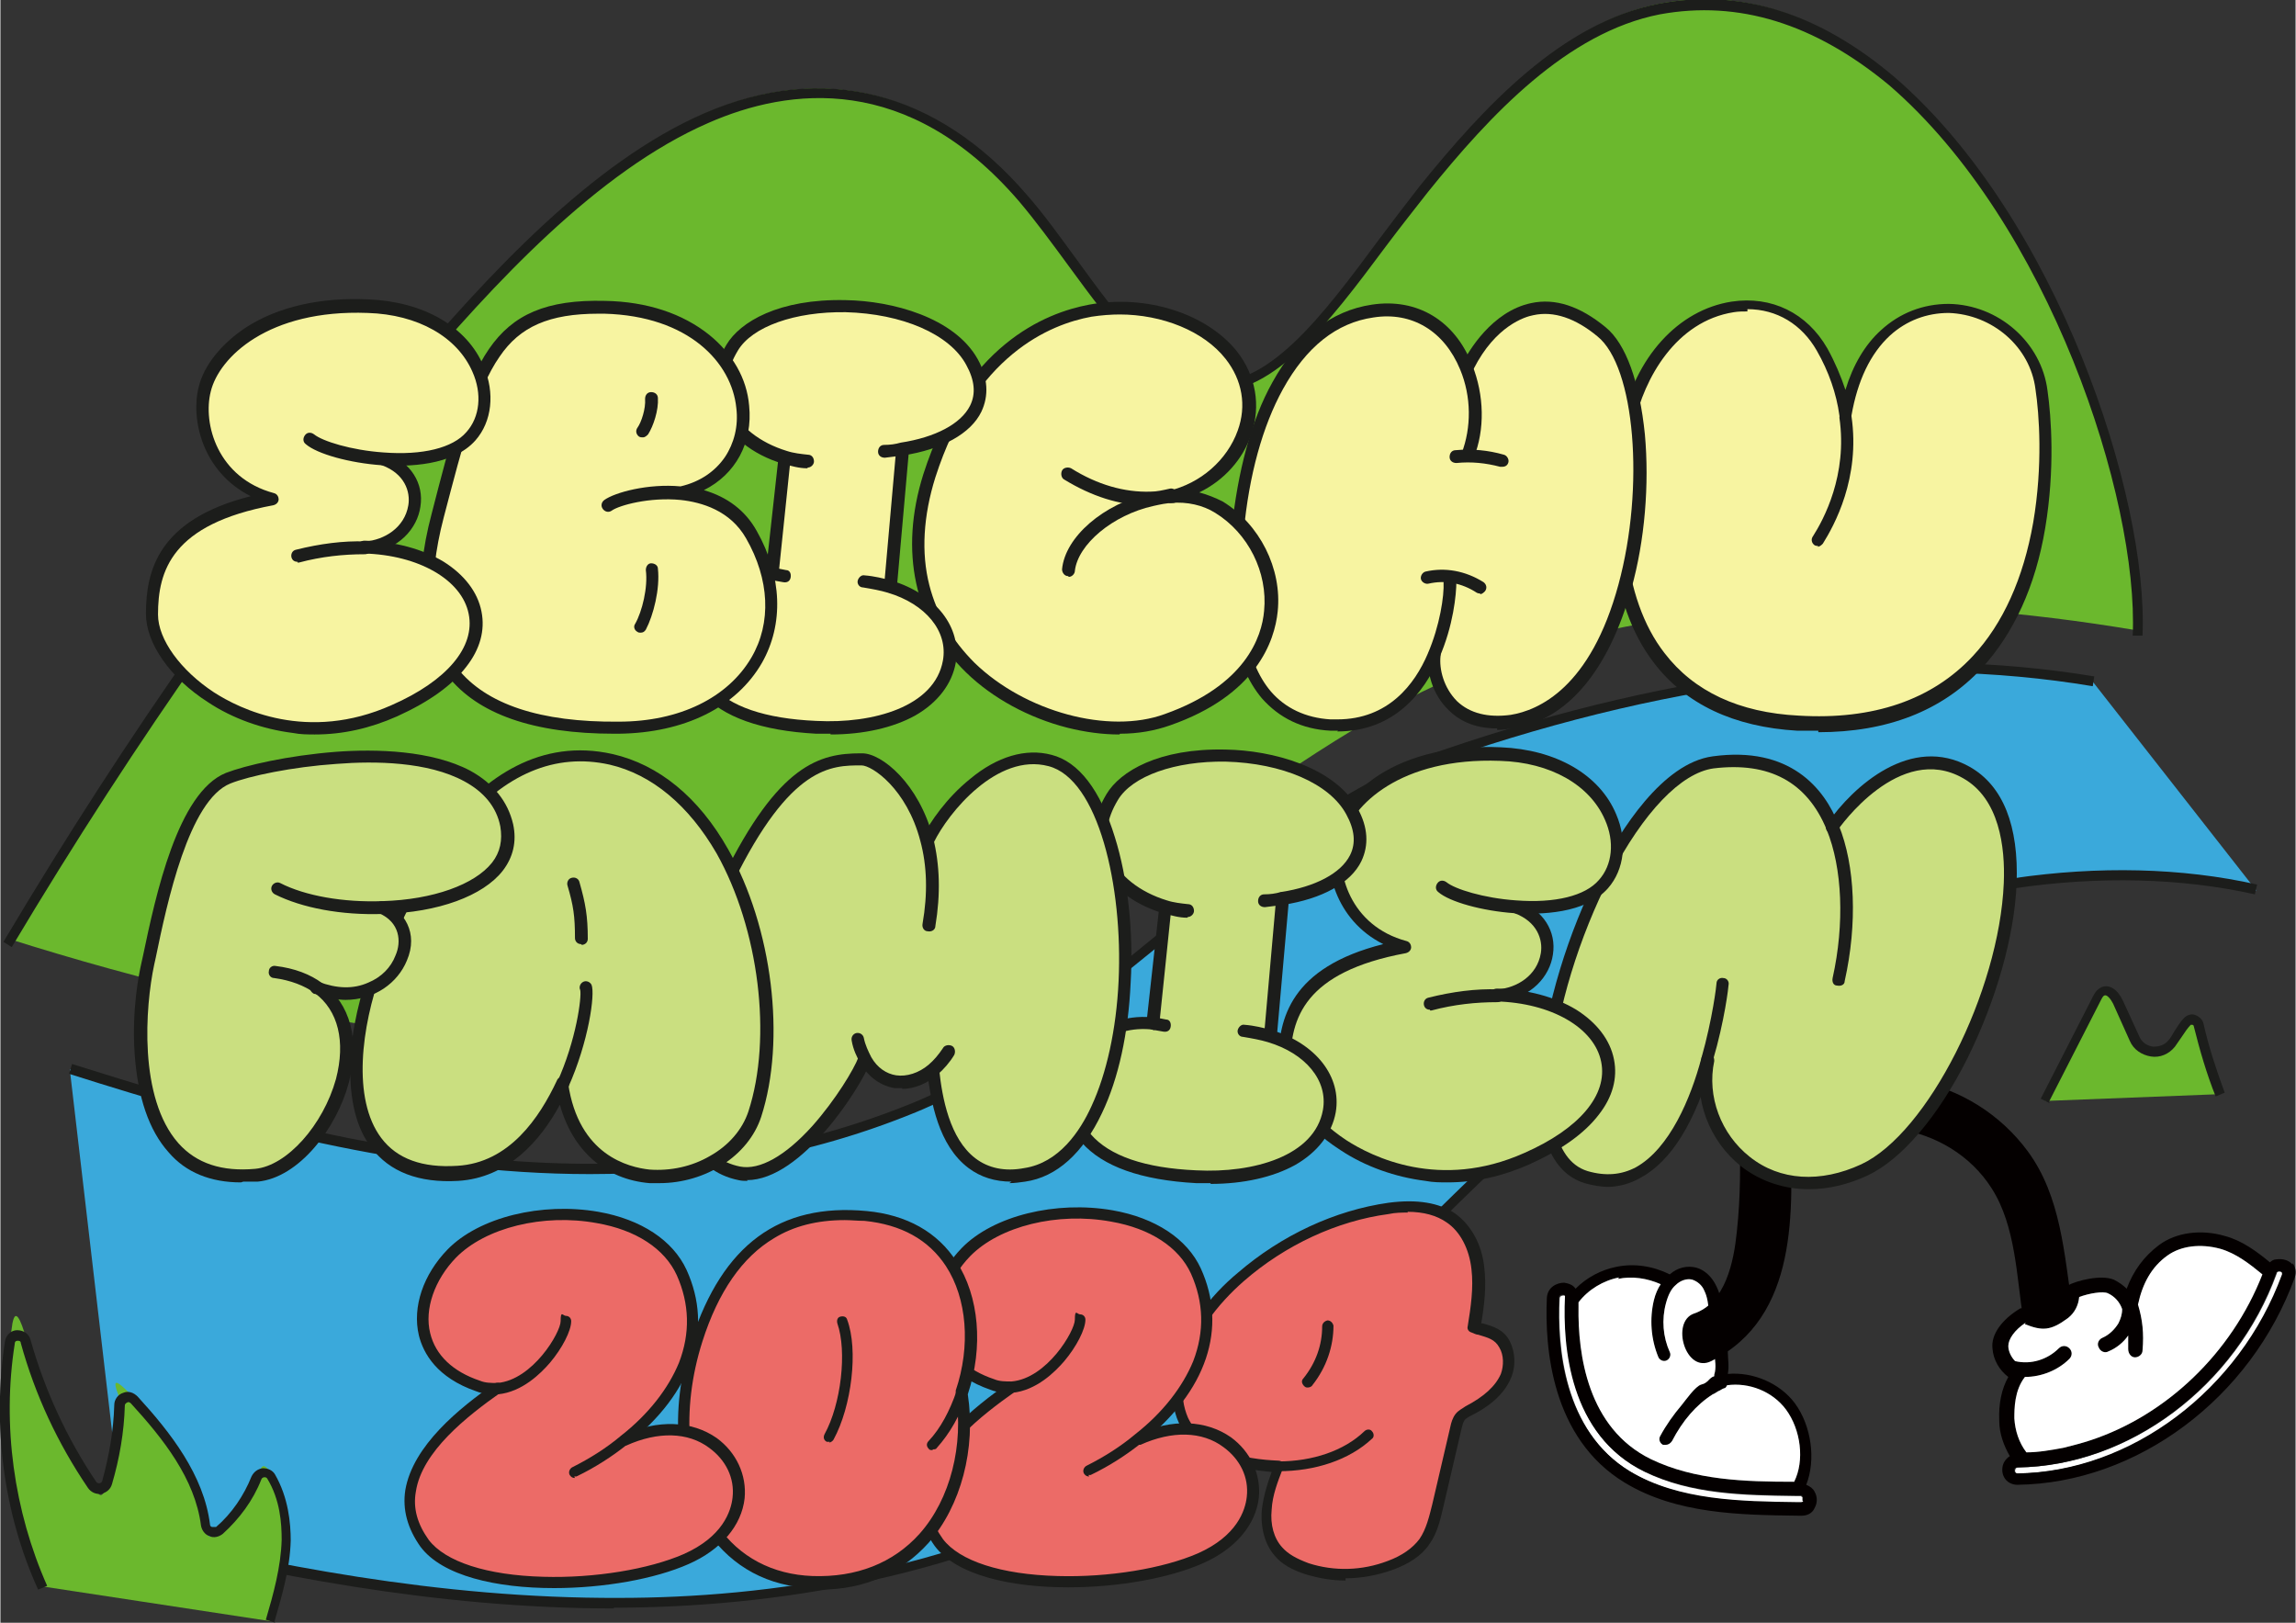
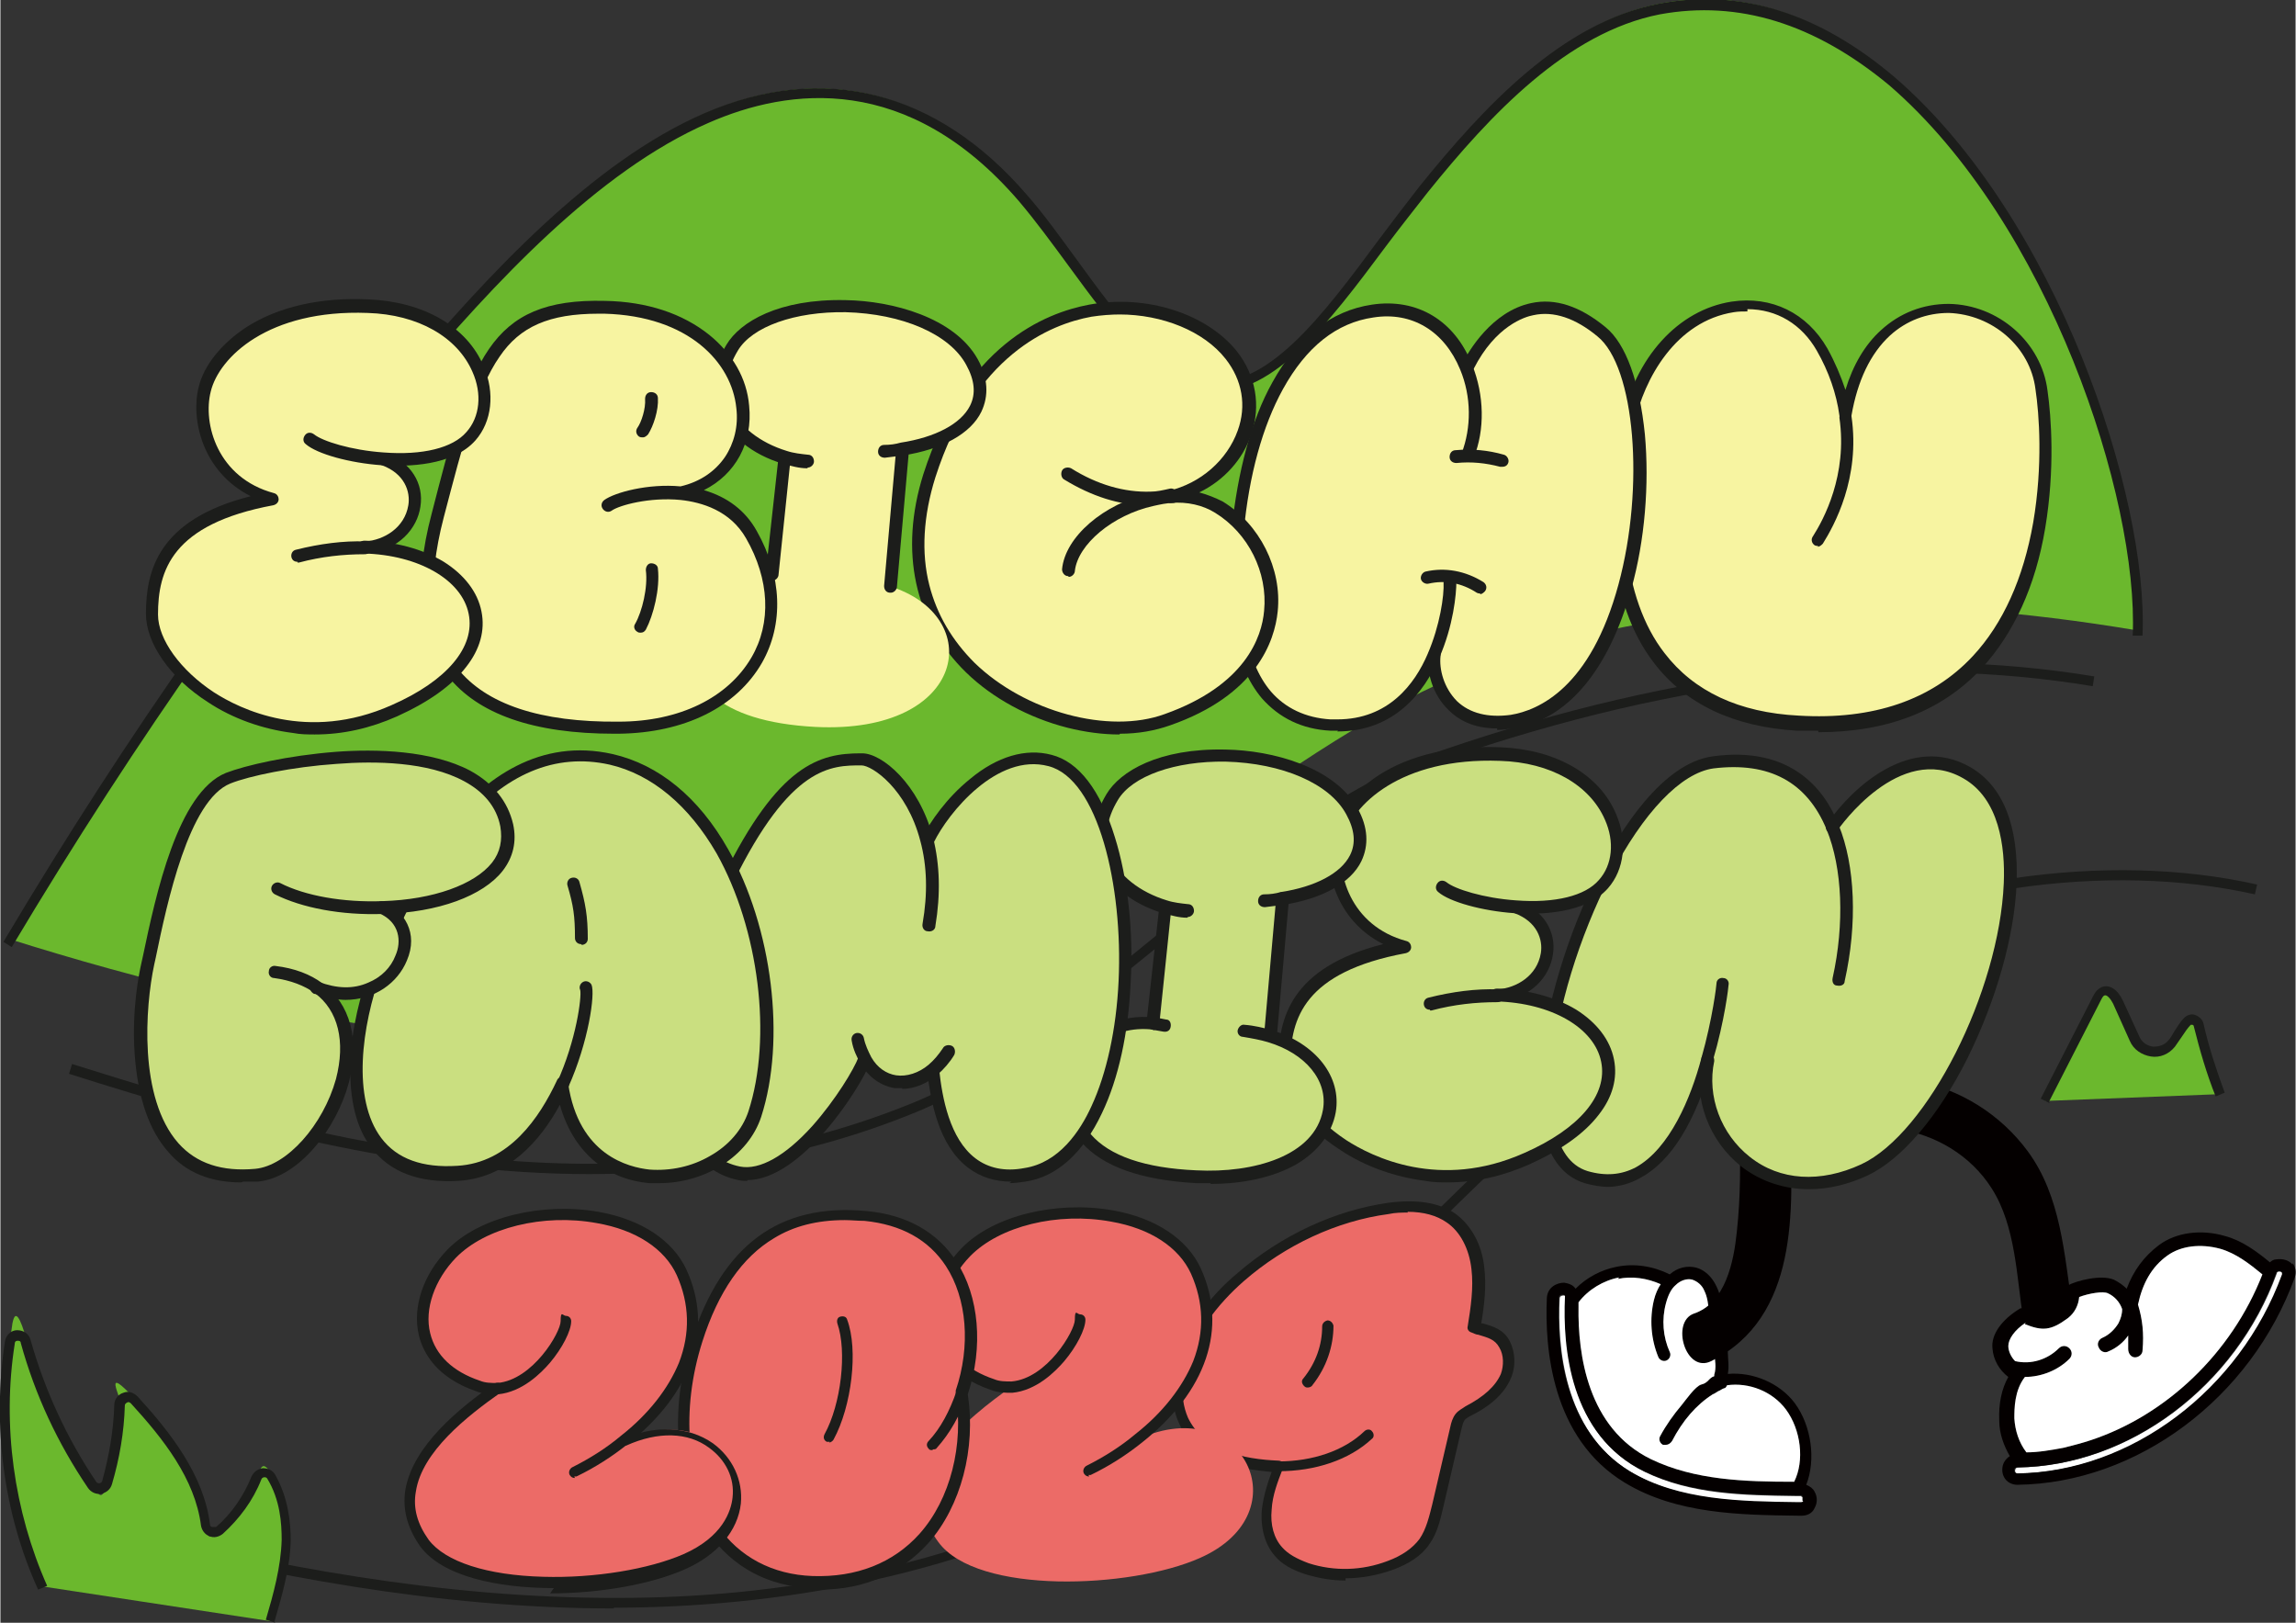
<svg xmlns="http://www.w3.org/2000/svg" id="_レイヤー_1" data-name="レイヤー 1" width="107.4mm" height="75.9mm" version="1.1" viewBox="0 0 304.4 215.2">
  <rect x="0" y="0" width="304.4" height="215.2" fill="#333333" stroke="none" />
  <defs>
    <style>
      .cls-1 {
        fill: #3aa9db;
      }

      .cls-1, .cls-2, .cls-3, .cls-4, .cls-5, .cls-6, .cls-7, .cls-8 {
        stroke-width: 0px;
      }

      .cls-2 {
        fill: #1c1d1b;
      }

      .cls-3 {
        fill: #f7f4a1;
      }

      .cls-4 {
        fill: #040000;
      }

      .cls-5 {
        fill: #cadf80;
      }

      .cls-6 {
        fill: #ec6b67;
      }

      .cls-7 {
        fill: #fff;
      }

      .cls-8 {
        fill: #6bb82d;
      }
    </style>
  </defs>
  <path class="cls-8" d="M1,124.6c16.7-27.9,34.3-52.9,52.5-74.6,12.8-15.2,26-28.9,40.1-35,14.1-6.1,29.1-4.2,42,10.6,7.9,9.2,15.2,23.3,24,24.9,10.6,2,19.9-14.4,29.2-26.1,8-9.9,18.4-21.4,31.2-23.9,37.8-7.4,64.6,55.7,63.4,83.1-29.6-5-59.5-4.8-85.5,4.2-24.8,8.5-50.1,34.2-72.1,43.1-38.7,15.8-90.8,4.3-124.7-6.4" />
  <path class="cls-2" d="M1.5,125.6l-1.1-.7c16.6-27.9,34.3-53,52.6-74.7,11.6-13.7,25.4-28.7,40.4-35.2,15.7-6.8,30.8-3,42.7,10.8,2.3,2.6,4.5,5.7,6.7,8.7,5.3,7.3,10.9,14.9,16.9,16,8.1,1.5,15.7-8.7,23.1-18.7,1.8-2.4,3.7-4.9,5.5-7.2,8.5-10.5,18.8-21.6,31.6-24.1,10.8-2.1,21.3,1.2,31.4,9.8,21.5,18.6,33.6,55.6,32.8,74h-1.3c.8-18.2-11.1-54.7-32.3-73C240.6,3.1,230.5,0,220.1,1.9c-12.3,2.4-22.5,13.3-30.8,23.6-1.8,2.3-3.7,4.7-5.5,7.1-7.6,10.2-15.5,20.8-24.4,19.2-6.5-1.2-12.2-9-17.7-16.5-2.2-3-4.4-6-6.6-8.6-14.7-17.1-30.5-15.1-41.2-10.4-14.7,6.4-28.4,21.2-39.9,34.8C35.8,72.7,18.1,97.8,1.5,125.6Z" />
  <g>
    <g>
      <path class="cls-7" d="M238.8,198.4h-.8c-6.8-.1-13.7-.2-19.9-3.2-9.9-4.8-10.8-16.6-10.5-23.1,0-.1,0-.3-.3-.3,0,0-.5,0-.5.4-.3,6.3.5,17.6,9.4,23,6.5,3.9,14.8,4,22.2,4.1h.5c.2,0,.3,0,.3-.1,0-.1,0-.4,0-.5,0,0-.1-.2-.3-.2Z" />
      <path class="cls-4" d="M240.6,197.8c-.2-.4-.6-.7-1.1-.9,1.3-3.3.7-7.8-1.5-10.8-2-2.7-5.6-4.2-8.9-3.9.2-1,0-2.1,0-2.9l-.7-5.5c-.1-1-.3-2.2-.8-3.2-.6-1.3-1.6-2.2-2.7-2.5-1.2-.3-2.5,0-3.5.9-2.2-1.1-4.7-1.5-7.1-1-2,.4-3.9,1.4-5.4,2.9-.3-.5-.9-.7-1.5-.8-1,0-2.2.6-2.3,2-.3,6.6.6,18.6,10.3,24.5,6.9,4.2,15.4,4.3,23,4.4h.5s0,0,0,0c.7,0,1.4-.3,1.7-1,.4-.7.4-1.5,0-2.2ZM239.1,199.1c0,0-.1.1-.3.1s-.5,0-.5,0c-7.4-.1-15.7-.2-22.2-4.1-8.9-5.4-9.7-16.7-9.4-23,0-.4.4-.4.5-.4.4,0,.3.2.3.3-.3,6.6.6,18.3,10.5,23.1,6.2,3,13.1,3.1,19.9,3.2h.8c.2,0,.3,0,.3.2,0,.2,0,.4,0,.5ZM214.5,169.6c1.9-.4,3.9-.1,5.7.7-.4.6-.7,1.3-.9,2.1-.6,2.5-.4,5.2.6,7.6.2.4.7.6,1.1.4.4-.2.6-.7.4-1.1-.9-2-1.1-4.3-.5-6.5.3-1.1.7-1.9,1.3-2.4.6-.6,1.5-.9,2.2-.7.6.2,1.3.7,1.6,1.5.4.8.5,1.8.6,2.7l.7,5.5c.1.9.3,2,0,2.9,0,0,0,.1,0,.2-.7.2-.8.9-1.7,1.1-.8.2-2.1,2.1-2.6,2.7-1.1,1.3-2.1,2.7-2.9,4.2-.2.4,0,.9.4,1.1.1,0,.3,0,.4,0,.3,0,.6-.2.8-.5,1.4-2.7,3.2-4.8,5.4-6.2.3-.1.5-.3.7-.4.3-.1.5-.3.8-.4.2,0,.3-.2.4-.4,2.9-.4,6,.8,7.8,3.2,2,2.7,2.5,6.8,1.1,9.6-6.5,0-13.2-.2-19-3-8.4-4.1-9.7-13.9-9.6-20.2,0-.2,0-.4,0-.6,1.3-1.7,3.3-2.9,5.4-3.3Z" />
    </g>
    <g>
      <path class="cls-7" d="M302.7,168.8c0,0-.2-.2-.4-.2s0,0-.1,0c-.2,0-.3.2-.3.3-5.4,14.9-19.5,25.5-34.3,25.7-.3,0-.4.3-.4.4,0,.4.3.4.4.4,15.2-.2,29.7-11.1,35.2-26.4,0-.2,0-.2,0-.2Z" />
      <path class="cls-4" d="M304,167.7c-.5-.6-1.3-.8-2.1-.7-.4,0-.7.2-.9.4-1.7-1.4-3.7-2.9-6-3.5-3.1-.9-6.4-.5-8.7,1.2-2,1.5-3.4,3.4-4.3,5.8-.5-.5-1.1-.9-1.7-1.2-1.7-.7-4.9.1-6.2.8-.4.2-.6.7-.5,1.1.1.6-.1,1.2-.6,1.6-1.7,1.3-2,1.2-4.2.3-.3-.1-.6,0-.9,0-2.5,1.5-3.9,3.5-3.7,5.3.1,1.5.9,2.9,2.1,3.8-.9,1.6-1.3,3.6-1.2,5.8,0,1.7.6,3.3,1.4,4.7-.6.4-1,1-1,1.8,0,1.2.9,2,2,2,15.9-.2,31-11.5,36.8-27.5.2-.7.1-1.4-.3-1.9ZM267.5,195.4c0,0-.4,0-.4-.4,0-.2,0-.4.4-.4,14.8-.2,28.9-10.8,34.3-25.7,0-.1.1-.3.3-.3,0,0,0,0,.1,0,.2,0,.3,0,.4.2,0,0,0,0,0,.2-5.6,15.3-20,26.2-35.2,26.4ZM268.5,175.6c2.3.9,3.4.9,5.7-.8.9-.7,1.4-1.7,1.5-2.8,1.3-.5,3.2-.8,3.8-.5.9.4,1.6,1.2,1.9,2.1,0,.7-.2,1.3-.5,1.9-.5.8-1.2,1.5-2.1,1.9-.5.2-.8.8-.5,1.3.2.5.8.8,1.3.5,1-.4,2-1.2,2.6-2.1,0,.6,0,1.2,0,1.8,0,.6.4,1.1.9,1.1,0,0,0,0,0,0,.5,0,1-.4,1-.9.2-2.3,0-4.1-.6-6.1.6-2.8,1.8-5,3.9-6.5,1.8-1.3,4.4-1.6,7-.9,2.1.6,3.9,2,5.6,3.4-4.1,10.5-12.8,18.7-22.8,22-1.2.4-2.4.7-3.6,1-1.6.3-3.3.6-4.9.6-1-1.3-1.5-2.9-1.6-4.5,0-1.3,0-3.7,1.4-5.5,0,0,0,0,0,0,0,0,0,0,0,0,2.2,0,4.4-.9,5.9-2.4.4-.4.4-1,0-1.4-.4-.4-1-.4-1.4,0-1.5,1.5-3.7,2.2-5.8,1.7,0,0,0,0,0,0-.5-.5-.9-1.3-.9-2,0-.9.8-2.1,2.3-3.1Z" />
      <path class="cls-7" d="M268.5,175.6c2.3.9,3.4.9,5.7-.8.9-.7,1.4-1.7,1.5-2.8,1.3-.5,3.2-.8,3.8-.5.9.4,1.6,1.2,1.9,2.1,0,.7-.2,1.3-.5,1.9-.5.8-1.2,1.5-2.1,1.9-.5.2-.8.8-.5,1.3.2.5.8.8,1.3.5,1-.4,2-1.2,2.6-2.1,0,.6,0,1.2,0,1.8,0,.6.4,1.1.9,1.1,0,0,0,0,0,0,.5,0,1-.4,1-.9.2-2.3,0-4.1-.6-6.1.6-2.8,1.8-5,3.9-6.5,1.8-1.3,4.4-1.6,7-.9,2.1.6,3.9,2,5.6,3.4-4.1,10.5-12.8,18.7-22.8,22-1.2.4-2.4.7-3.6,1-1.6.3-3.3.6-4.9.6-1-1.3-1.5-2.9-1.6-4.5,0-1.3,0-3.7,1.4-5.5,0,0,0,0,0,0,0,0,0,0,0,0,2.2,0,4.4-.9,5.9-2.4.4-.4.4-1,0-1.4-.4-.4-1-.4-1.4,0-1.5,1.5-3.7,2.2-5.8,1.7,0,0,0,0,0,0-.5-.5-.9-1.3-.9-2,0-.9.8-2.1,2.3-3.1Z" />
    </g>
    <path class="cls-4" d="M268.9,152.7c-3.6-4.9-9-8.3-15-9.4-.5,2.2-1.4,4.3-2.3,6.4,0,0,0,0,0,0,5.1.8,9.7,3.5,12.5,7.9,3.2,5,3.3,11.8,4.2,17.5.6,0,1.2,0,1.8.4,1.3.6,3.9-.7,4.7-2.1-1.1-7.1-1.5-14.7-5.9-20.7Z" />
    <path class="cls-7" d="M214.5,169.6c1.9-.4,3.9-.1,5.7.7-.4.6-.7,1.3-.9,2.1-.6,2.5-.4,5.2.6,7.6.2.4.7.6,1.1.4.4-.2.6-.7.4-1.1-.9-2-1.1-4.3-.5-6.5.3-1.1.7-1.9,1.3-2.4.6-.6,1.5-.9,2.2-.7.6.2,1.3.7,1.6,1.5.4.8.5,1.8.6,2.7l.7,5.5c.1.9.3,2,0,2.9,0,0,0,.1,0,.2-.7.2-.8.9-1.7,1.1-.8.2-2.1,2.1-2.6,2.7-1.1,1.3-2.1,2.7-2.9,4.2-.2.4,0,.9.4,1.1.1,0,.3,0,.4,0,.3,0,.6-.2.8-.5,1.4-2.7,3.2-4.8,5.4-6.2.3-.1.5-.3.7-.4.3-.1.5-.3.8-.4.2,0,.3-.2.4-.4,2.9-.4,6,.8,7.8,3.2,2,2.7,2.5,6.8,1.1,9.6-6.5,0-13.2-.2-19-3-8.4-4.1-9.7-13.9-9.6-20.2,0-.2,0-.4,0-.6,1.3-1.7,3.3-2.9,5.4-3.3Z" />
    <path class="cls-4" d="M230.6,149.5c.2,4.6.2,9.2-.3,13.8-.4,4-1.5,9.5-5.7,10.9-3.1,1.1-1.1,8,2.3,6.3,11.6-5.8,10.9-20.1,10.4-31.1h-6.8Z" />
  </g>
-   <path class="cls-1" d="M16.5,203.5c20.6,5,42.6,9.2,65.6,9.1,24.2,0,49.8-5.3,70.9-18.4,14.3-8.9,25.8-21,37.9-32.9s25.9-24.8,43.7-33.7c18.4-9.3,42.5-14.4,64.6-9.5l-21.7-27.7c-29.6-5-60.1.7-86.2,9.7-24.8,8.5-48.2,37.9-70.2,46.8-38.7,15.8-78,5.6-111.9-5.1l7.2,61.7Z" />
  <path class="cls-2" d="M78.2,155.7c-24.2,0-47.7-6.5-69.1-13.3l.4-1.3c33.8,10.7,73.1,20.8,111.4,5.2,10.2-4.1,20.6-12.6,31.6-21.6,12.5-10.2,25.4-20.7,38.7-25.2,31.5-10.8,60.6-14.1,86.5-9.8l-.2,1.3c-25.7-4.3-54.6-1.1-85.9,9.7-13.1,4.5-25.9,14.9-38.3,25-11.1,9-21.6,17.6-31.9,21.8-14.4,5.9-28.9,8.2-43.3,8.2Z" />
  <path class="cls-2" d="M81.4,213.3c-23.9,0-46.3-4.6-65.1-9.2l.3-1.3c18.9,4.6,41.5,9.2,65.5,9.1,18.9,0,46.5-3.3,70.5-18.3,12.8-8,23.2-18.3,34.1-29.2,1.2-1.2,2.5-2.4,3.7-3.7,12.3-12.1,25.8-24.8,43.8-33.9,20.7-10.4,45.1-14,65.1-9.5l-.3,1.3c-19.7-4.4-43.7-.9-64.2,9.4-17.9,9-31.3,21.6-43.5,33.6-1.2,1.2-2.5,2.4-3.7,3.7-11,11-21.4,21.3-34.4,29.4-24.3,15.1-52.2,18.4-71.2,18.5-.2,0-.5,0-.7,0Z" />
  <path class="cls-3" d="M244.7,55.3c3.5-20.6,24.4-16.4,26.1-3.6,2,15-.5,46.1-32.3,44.3-24-1.4-25.9-23.4-22.5-39.8,3.4-16.5,19.7-20.3,25.7-9.7,1.8,3.1,2.7,6.1,3.1,8.9Z" />
  <path class="cls-2" d="M241.1,96.9c-.9,0-1.8,0-2.8,0-8.4-.5-14.8-3.5-19-9-3-3.9-4.8-9-5.4-15.2-.5-5.1,0-10.8,1.1-16.6,1.8-8.7,7.5-15,14.6-16.1,5.3-.8,10,1.5,12.7,6.2,1,1.8,1.8,3.7,2.4,5.5,1-3.3,2.6-6,4.7-7.9,2.5-2.3,5.6-3.5,9-3.5,6.6.1,12.3,5.1,13.1,11.5.5,3.5,1,10.4-.3,18.2-1.3,7.8-4.2,14-8.4,18.6-5.3,5.7-12.6,8.5-21.7,8.5ZM231.7,41.3c-.6,0-1.2,0-1.8.1-7.7,1.2-11.9,8.8-13.2,14.8-1.2,5.7-1.5,11.2-1.1,16.1.6,5.8,2.3,10.7,5.1,14.3,3.9,5.1,9.9,7.9,17.8,8.3,9.9.6,17.7-2.1,23.1-7.9,4-4.3,6.7-10.3,8-17.7,1.3-7.6.8-14.4.3-17.7-.7-5.6-5.7-9.9-11.5-10.1-2.9,0-5.6,1-7.8,3-2.6,2.4-4.3,6-5.1,10.6,0,.4-.4.7-.8.7h0c-.4,0-.8-.3-.8-.7-.4-2.9-1.4-5.8-3-8.6-2-3.5-5.3-5.5-9.2-5.5Z" />
  <path class="cls-2" d="M241.1,72.4c-.2,0-.3,0-.5-.1-.4-.3-.5-.8-.2-1.2,1.4-2.2,4.6-8.1,3.5-15.7,0-.5.3-.9.7-.9.5,0,.9.3.9.7,1.2,8.2-2.3,14.5-3.8,16.9-.2.2-.4.4-.7.4Z" />
  <path class="cls-5" d="M226.5,140.5c-2.4,8.4-7.2,18.3-16.2,15.6-14.1-4.3,2.2-53.1,16.9-55,8.7-1.1,13.5,2.8,15.8,8.6,2.2-3.1,9.8-11.8,17.8-7.3,14.1,8,0,46.4-13.6,52.7-12.9,6-22.7-4.6-20.7-14.6Z" />
  <path class="cls-2" d="M213.3,157.4c-1,0-2.1-.2-3.2-.5-4.5-1.4-6.6-6.8-5.9-15.4.7-7.9,3.7-17.9,7.9-26,2.7-5.3,8.3-14.3,15-15.2,10.2-1.4,14.8,4.2,16.7,9.1,2.2,5.4,2.5,13.1.8,20.7,0,.5-.5.7-1,.6-.5,0-.7-.5-.6-1,1.6-7.2,1.3-14.6-.8-19.7-2.6-6.3-7.6-9-15-8.1-4.3.6-9.3,5.8-13.7,14.3-4.1,8-7.1,17.7-7.7,25.4-.4,4.5-.2,12.2,4.7,13.7,2.4.7,4.5.5,6.4-.5,4.5-2.5,7.3-9.2,8.7-14.5,1.5-5.3,2-9.7,2-9.9,0-.5.5-.8.9-.7.5,0,.8.5.7.9,0,.2-.5,4.7-2.1,10.1-2.3,8.1-5.5,13.3-9.6,15.5-1.4.8-2.9,1.2-4.5,1.2Z" />
  <path class="cls-2" d="M239.8,157.7c-3.2,0-6.3-1-8.9-3-4.3-3.4-6.4-9-5.3-14.3,0-.5.5-.7,1-.7.5,0,.7.5.7,1-1,4.7.9,9.7,4.7,12.7,4,3.2,9.4,3.5,14.8,1,8.8-4.1,18.3-22.9,18.9-37.3.2-4.8-.6-11.2-5.4-13.9-8.4-4.8-16.4,6.5-16.7,7,0,0,0,0-.1.1-.2.2-.4.2-.6.2-.5,0-.8-.4-.8-.8s0-.4.2-.5c3.4-4.9,11.1-11.9,18.9-7.5,4.4,2.5,6.5,7.8,6.2,15.5-.3,7-2.7,15.4-6.5,23.1-3.9,7.8-8.8,13.5-13.3,15.6-2.6,1.2-5.2,1.8-7.7,1.8Z" />
  <path class="cls-3" d="M194.4,48.6h.4c2.4-4.8,8.7-12.1,17.7-4.7,8.9,7.3,6.7,48.8-11.9,51.7-8.2,1.3-10.6-5.4-10.2-8.6h-.1c-2.2,4.9-6.3,9.5-13.8,9.1-13.6-.8-13.1-17.5-12.3-25.8,1.4-14.1,6.8-27.5,17.9-29.1,6.3-.9,10.5,2.7,12.4,7.4Z" />
  <path class="cls-2" d="M177.4,96.9c-.3,0-.7,0-1,0-3.8-.2-6.8-1.7-9.1-4.3-3.7-4.4-5.1-11.9-4-22.4.8-7.7,2.6-14.5,5.4-19.5,3.3-6,7.8-9.5,13.2-10.3,6-.9,11,2.1,13.3,8,1.6,4,1.7,8.6.2,12.3-.2.4-.7.6-1.1.5-.4-.2-.6-.7-.5-1.1,1.3-3.4,1.3-7.5-.2-11.1-2.1-5.1-6.4-7.7-11.5-6.9-4.9.7-8.9,3.9-12,9.5-2.7,4.9-4.5,11.4-5.2,18.9-1,10,.2,17.2,3.6,21.2,1.9,2.2,4.6,3.5,7.9,3.7.3,0,.6,0,.9,0,6.8,0,10.3-4.7,12-8.7,1.6-3.7,2.2-7.7,2.1-9.5,0-.5.4-.8.8-.9.5,0,.8.4.9.8,0,1.7-.4,5.9-2.3,10.2-2,4.5-5.9,9.7-13.5,9.7Z" />
  <path class="cls-2" d="M198.5,96.6c-3.2,0-5.2-1.2-6.4-2.4-2.2-2.1-3-5.2-2.7-7.4,0-.5.5-.8.9-.7.5,0,.8.5.7.9-.2,1.7.4,4.2,2.2,6,1.7,1.6,4.1,2.2,7.1,1.8,3.7-.6,10.6-3.6,14.3-17.3,3.5-12.9,2.2-28.9-2.8-32.9-2.9-2.4-5.8-3.4-8.5-2.8-1.1.2-5,1.4-7.9,7.1-.2.4-.7.6-1.1.4-.4-.2-.6-.7-.4-1.1.8-1.6,3.9-6.9,9.1-8,3.2-.7,6.5.4,9.9,3.2,2.7,2.2,4.5,7.3,5.2,14.2.6,6.6,0,14.1-1.8,20.5-3,10.8-8.5,17.4-15.7,18.5-.8.1-1.5.2-2.1.2Z" />
  <path class="cls-2" d="M196.3,78.7c-.2,0-.3,0-.5-.1-2-1.3-4.2-1.7-6.4-1.2-.4.1-.9-.2-1-.6-.1-.4.2-.9.6-1,2.6-.6,5.3-.1,7.7,1.4.4.3.5.8.2,1.2-.2.2-.4.4-.7.4Z" />
  <path class="cls-2" d="M199.1,61.9c0,0-.1,0-.2,0-1.9-.5-3.8-.7-5.8-.5-.5,0-.9-.3-.9-.8,0-.5.3-.9.8-.9,2.2-.2,4.3,0,6.4.6.4.1.7.6.6,1-.1.4-.4.6-.8.6Z" />
  <path class="cls-5" d="M201,120.3c6.5,2.5,4.9,11-2.4,11.7,15.4.4,22,13.8,4,21.7-16.7,7.4-32.2-4.8-32.2-12.8,0-5.1,1-12.6,16-15.4-8.1-2.2-10.1-10-9-14.5,1.1-4.5,7.5-11.6,21.7-11,14.1.6,18.2,12,13.6,17.3-2.3,2.7-7.2,3.3-11.7,3Z" />
  <path class="cls-2" d="M189.6,133.9c-.4,0-.7-.2-.8-.6-.1-.4.1-.9.6-1,3.2-.8,6.3-1.2,9.2-1.1.5,0,.8.4.8.9,0,.5-.4.8-.9.8-2.8,0-5.7.3-8.7,1.1,0,0-.1,0-.2,0Z" />
  <path class="cls-2" d="M192,156.8c-1,0-2,0-3-.2-4-.5-8-1.9-11.3-4.1-5-3.2-8.2-7.8-8.2-11.7,0-5.7,1.6-12.5,13.9-15.6-6.4-3.2-8-10.2-6.9-14.5.7-2.9,3.1-5.8,6.3-7.9,4.2-2.7,9.8-4,16.2-3.7,7.3.3,13.1,3.6,15.3,8.9,1.5,3.5,1.1,7.3-1.1,9.8-3,3.4-9,3.5-12.4,3.3-4.3-.3-8.6-1.5-10.1-2.8-.4-.3-.4-.8-.1-1.2.3-.4.8-.4,1.2-.1,1.1.9,4.9,2.1,9.2,2.4,5.2.4,9.2-.6,11-2.7,1.8-2,2.1-5.1.8-8-2-4.6-7.2-7.6-13.9-7.8-13.2-.5-19.7,5.9-20.8,10.4-1.1,4.3.9,11.5,8.4,13.5.4.1.6.5.6.8,0,.4-.3.7-.7.8-13.5,2.5-15.3,8.7-15.3,14.5,0,3.3,3,7.4,7.4,10.3,3.4,2.2,12.4,6.7,23.6,1.7,7.3-3.2,11.1-7.7,10.2-12.1-.9-4.5-6.6-7.8-13.9-8-.5,0-.8-.4-.8-.9,0-.5.4-.8.9-.8,4,.1,7.7,1.1,10.5,2.8,2.7,1.7,4.5,4,5,6.6.5,2.5-.2,5-2,7.3-1.9,2.5-5,4.7-9.2,6.6-3.6,1.6-7.2,2.4-10.9,2.4Z" />
  <path class="cls-2" d="M198.6,132.8c-.5,0-.8-.4-.8-.8s.3-.8.8-.8c2.5-.2,5.2-1.8,5.7-4.8.3-1.8-.5-4.2-3.5-5.3h0s0,0,0,0c-.3-.1-.5-.4-.5-.8s.4-.8.8-.8.2,0,.3,0c3.2,1.2,5,4,4.5,7.1-.4,2.8-2.8,5.8-7.2,6.2,0,0,0,0,0,0Z" />
  <path class="cls-5" d="M152.8,135.7l1.6-15.4c-6.4-1.8-11.2-7.6-7-14.5,4.9-8,26.8-7.3,31.8,1.8,3.3,6.1-1.5,10.4-9.3,11.6h0s-1.6,18.1-1.6,18.1h0c13,3.9,10.5,19.7-9.7,18.7-13.2-.7-17.2-6.1-16.7-12,.4-3.7,3.9-8.9,10.7-8.3Z" />
  <path class="cls-2" d="M157.4,121.7s0,0,0,0c-1.1,0-2.1-.3-3.2-.6-4.1-1.2-7.3-3.8-8.6-7-1.1-2.8-.7-5.8,1.1-8.8,1.8-3,6.9-6.1,15.8-5.9,6.2.1,14.4,2.3,17.5,7.8,1.4,2.5,1.5,4.9.5,7-1.4,2.9-5.2,5-10.4,5.8-.8.1-1.6.2-2.4.3-.5,0-.9-.3-.9-.8,0-.5.3-.9.8-.9.8,0,1.5-.1,2.2-.3,4.6-.7,8-2.5,9.2-4.9.8-1.6.6-3.4-.5-5.4-2.2-4.1-8.5-6.8-16-7-6.7-.1-12.4,1.9-14.3,5.1-1.5,2.5-1.9,5-1,7.3,1.1,2.7,3.9,4.9,7.5,6,.9.3,1.9.4,2.8.5.5,0,.8.4.8.9,0,.4-.4.8-.8.8Z" />
  <path class="cls-2" d="M160.5,156.9c-.6,0-1.2,0-1.9,0-7.3-.4-12.4-2.2-15.2-5.4-1.8-2-2.5-4.6-2.3-7.5.4-4.1,4.3-9.7,11.6-9.1.6,0,1.3.2,1.9.3.5,0,.7.5.6,1s-.5.7-1,.6c-.6-.1-1.2-.2-1.7-.3-6.2-.5-9.5,4.1-9.8,7.6-.2,2.5.4,4.6,1.9,6.3,2.5,2.9,7.2,4.5,14,4.8,7.6.4,15.7-1.9,16.8-8,.7-3.9-2.3-7.5-7.3-9-1-.3-2.1-.5-3.3-.7-.5,0-.8-.5-.7-.9s.5-.8.9-.7c1.3.1,2.5.4,3.6.7,5.9,1.8,9.3,6.2,8.5,10.9-.5,2.8-2.4,5.3-5.4,7-2.9,1.6-6.8,2.5-11.2,2.5Z" />
  <path class="cls-2" d="M152.8,136.5c-.5,0-.8-.4-.8-.8s0,0,0-.1l1.7-15.4c0-.5.5-.8.9-.7.5,0,.8.5.7.9h0c0,0-1.6,15.4-1.6,15.4,0,.4-.4.8-.8.8Z" />
  <path class="cls-2" d="M168.4,138.1s0,0,0,0c-.5,0-.8-.4-.8-.9l1.6-18.1c0-.5.4-.8.9-.8.5,0,.8.4.8.9l-1.6,18.1c0,.4-.4.8-.8.8Z" />
  <path class="cls-5" d="M123.7,141.8c-3.1,2.6-6.9,2.1-8.9-1.2h0c-1.3,3.6-9.8,16.4-16.7,15.1-11.5-2.2-9.2-23.4-1.5-38.9,7.6-15.6,13.1-16,17.8-16,2.1,0,6.8,3.6,8.6,10.6h.3c1.9-4,8.8-12.5,16.1-10.6,13.4,3.5,14.3,52.1-3.3,54.9-10.2,1.6-11.8-9.5-12.3-13.9h0Z" />
  <path class="cls-2" d="M99.1,156.6c-.4,0-.8,0-1.2-.1-3-.6-5.3-2.4-6.8-5.3-1.9-3.8-2.3-9.3-1.3-16,.9-6.2,3.1-12.8,6-18.8,7.4-15.1,12.9-16.5,18.3-16.5s.1,0,.2,0c2.6,0,7.5,4,9.4,11.2.9,3.6,1,7.5.3,11.7,0,.5-.5.8-1,.7-.5,0-.8-.5-.7-1,.7-4,.6-7.7-.3-11-1.8-6.9-6.4-10-7.8-10-4,0-9.4,0-17,15.5-6.1,12.5-8.1,26.5-4.7,33.3,1.2,2.4,3.1,3.9,5.6,4.4,2.6.5,6-1.4,9.6-5.4,3.1-3.5,5.5-7.5,6.1-9.1.2-.4.6-.7,1.1-.5.4.2.7.6.5,1.1-1.3,3.4-9.1,15.7-16.4,15.7Z" />
  <path class="cls-2" d="M134.1,156.7c-2.2,0-4.1-.6-5.7-1.8-4-3-5-8.8-5.5-12.9,0-.5.3-.9.7-.9.5,0,.9.3.9.7.4,3.8,1.4,9.2,4.8,11.8,1.7,1.3,3.9,1.8,6.5,1.3,4.6-.7,7.4-4.9,8.9-8.2,2-4.3,3.3-10.2,3.6-16.6.6-12.6-2.7-26.8-9.3-28.5-6.8-1.8-13.3,6.2-15.2,10.1-.2.4-.7.6-1.1.4-.4-.2-.6-.7-.4-1.1,1-2,3.2-5.2,6.3-7.7,3.6-3,7.4-4.1,10.8-3.2,3.6.9,6.5,4.7,8.4,10.9,1.7,5.4,2.5,12.5,2.1,19.3-.3,6.7-1.6,12.7-3.8,17.3-2.5,5.3-6,8.5-10.2,9.1-.7.1-1.4.2-2.1.2Z" />
  <path class="cls-2" d="M119.6,144.3c-.3,0-.7,0-1,0-1.8-.3-3.4-1.4-4.5-3.2-.5-.9-1-1.9-1.2-3.1-.1-.5.2-.9.6-1,.5-.1.9.2,1,.6.2,1,.6,1.8,1,2.6.8,1.4,2,2.2,3.3,2.4,1.4.2,3-.3,4.3-1.4.7-.6,1.3-1.3,1.9-2.2.2-.4.8-.5,1.2-.3.4.2.5.8.3,1.2-.6,1-1.4,1.9-2.2,2.6-1.4,1.2-3.1,1.9-4.7,1.9Z" />
  <path class="cls-5" d="M74.5,143.9c-2.6,5.8-7,11.4-13.9,11.8-15.5.9-15.1-14.9-10.9-26.9,3.7-10.4,14-31.9,31.3-28.1,17.3,3.9,24.1,31.7,19.1,47-3.4,10.4-23.1,12.9-25.6-3.9Z" />
  <path class="cls-2" d="M74.5,144.7c-.4,0-.7-.3-.8-.7,0,0,0,0,0,0,0-.5.2-.9.7-1,.5,0,.9.2,1,.7,0,0,0,0,0,0,0,.5-.2.9-.7,1,0,0-.1,0-.2,0Z" />
  <path class="cls-2" d="M87.4,156.9c-.4,0-.9,0-1.3,0-5.9-.5-10.2-4.3-11.9-10.4-2.6,4.8-6.9,9.7-13.5,10.1-5.2.3-9.1-1.2-11.5-4.4-2-2.6-2.9-6.3-2.8-11,.1-4.9,1.5-9.6,2.5-12.6,2.7-7.8,13.2-32.9,32.3-28.6,6.1,1.4,11.4,5.7,15.3,12.6,5.9,10.4,7.7,25.3,4.4,35.5-1.7,5.2-7.4,8.8-13.5,8.8ZM74.5,143s0,0,.1,0c.4,0,.7.3.7.7,1.4,9.5,8,11.1,10.8,11.4,2.8.2,5.6-.4,8-1.8,2.5-1.4,4.3-3.5,5.1-5.9,3.2-9.8,1.4-24.2-4.2-34.2-3.7-6.4-8.6-10.5-14.2-11.8-7.2-1.6-13.9,1.2-19.9,8.4-5.5,6.5-8.8,14.8-10.4,19.1-2.6,7.2-3.9,16.8,0,22,2.1,2.8,5.5,4,10.1,3.7,6.9-.4,10.9-6.4,13.2-11.3.1-.3.4-.5.8-.5Z" />
  <path class="cls-2" d="M74.5,144.7c-.1,0-.2,0-.3,0-.4-.2-.6-.7-.4-1.1,2.6-5.7,3.3-11.4,3.1-12.3-.2-.4,0-.9.4-1.1.4-.2.9,0,1.1.4.5,1.2-.4,7.6-3.1,13.6-.1.3-.4.5-.8.5ZM76.9,131.2s0,0,0,0c0,0,0,0,0,0Z" />
  <path class="cls-2" d="M77,125.2h0c-.5,0-.8-.4-.8-.8,0-2.9-.2-4.3-1-7-.1-.4.1-.9.6-1,.4-.1.9.1,1,.6.8,2.8,1.1,4.5,1.1,7.5,0,.5-.4.8-.8.8Z" />
  <path class="cls-5" d="M50.7,120.4c7,3.2,1.1,14.4-8.7,10.6,8.9,6.4.3,24-8.2,24.8-17.5,1.7-15.9-20.6-14.3-28,1.6-7.5,4.5-22.1,10.6-24.6,6.5-2.6,34.1-7,36.9,6.3,1.5,7-7.2,10.6-16.4,10.9Z" />
  <path class="cls-2" d="M31.9,156.8c-4,0-7.3-1.3-9.6-4-2.6-2.9-4.1-7.3-4.5-13.1-.4-5.8.6-10.7.9-12l.2-.9c1.7-8.1,4.6-21.7,11-24.3,2.6-1,8.2-2.3,14.6-2.8,5.3-.4,12.7-.2,17.8,2.5,3.1,1.7,5,4.1,5.7,7.1.5,2.3,0,4.4-1.4,6.2-2.6,3.3-8.5,5.5-15.8,5.7-5.6.2-10.8-.8-14.4-2.6-.4-.2-.6-.7-.4-1.1.2-.4.7-.6,1.1-.4,3.3,1.7,8.4,2.6,13.6,2.4,6.7-.2,12.2-2.2,14.5-5.1,1.1-1.4,1.4-3,1.1-4.8-.5-2.6-2.2-4.6-4.8-6-4.8-2.6-11.8-2.7-16.9-2.3-5.9.4-11.6,1.6-14.1,2.6-5.5,2.2-8.4,15.8-9.9,23.1l-.2.9c-1.2,5.6-2.1,17.7,3.2,23.7,2.4,2.7,5.8,3.8,10.2,3.4,4.2-.4,9-5.8,10.7-11.9,1.3-5,.3-9.1-2.8-11.4-1.4-1-3.2-1.7-5.4-2-.5,0-.8-.5-.7-.9,0-.5.5-.8.9-.7,2.5.3,4.6,1.1,6.2,2.3,3.7,2.7,5,7.5,3.5,13.2-1.6,6-6.6,12.6-12.1,13.1-.7,0-1.3,0-1.9,0Z" />
  <path class="cls-2" d="M45.9,132.6c-1.3,0-2.7-.3-4.2-.8,0,0,0,0-.1,0h0c-.4-.2-.7-.7-.5-1.1.2-.4.6-.7,1.1-.5h0s0,0,0,0c2.4.9,4.6,1,6.6.1,1.7-.7,3-2,3.6-3.6.8-1.8.6-4.4-2.2-5.6-.4-.2-.6-.7-.4-1.1.2-.4.7-.6,1.1-.4,2.6,1.2,4.6,4.1,3,7.8-1.2,2.9-4.2,5.2-8.2,5.2Z" />
  <path class="cls-3" d="M152.6,66.2c.9,0,1.8-.2,2.7-.4,2.3-.1,4.5.3,6.4,1.5,9,5.5,11.7,21.7-6.9,28.3-13.3,4.7-39.6-7.2-31.5-32.5,8.8-27.5,32.8-25.2,40.1-16,5.6,7,.8,16.7-8,18.7-.9,0-1.8.2-2.7.4Z" />
  <path class="cls-2" d="M151.9,67c-3.5,0-7.2-1.2-10.8-3.4-.4-.2-.5-.8-.3-1.2.2-.4.8-.5,1.2-.3,3.5,2.2,7.1,3.2,10.5,3.1.9,0,1.7-.2,2.6-.4.4-.1.9.2,1,.6.1.5-.2.9-.6,1-.9.2-1.9.3-2.9.4-.2,0-.5,0-.7,0Z" />
  <path class="cls-2" d="M148.4,97.4c-2.2,0-4.5-.3-6.9-.9-5.1-1.3-9.9-3.9-13.4-7.3-6.9-6.7-8.9-16.1-5.7-26.3,5.5-17.1,16.1-21.4,22-22.5,7.6-1.4,15.6,1.2,19.6,6.2,2.5,3.2,3.2,7.2,1.9,11-1.1,3.3-3.6,6.1-6.9,7.7,1.1.3,2.1.7,3.1,1.2,4.9,3,7.9,8.9,7.3,14.6-.4,3.9-2.8,11.1-14.3,15.1-2,.7-4.2,1.1-6.6,1.1ZM148.6,41.7c-1.3,0-2.6.1-3.9.3-5.5,1-15.5,5.1-20.7,21.3-1.6,5.1-1.9,10-.8,14.3,1,3.9,3,7.3,6,10.3,6.7,6.5,17.8,9.5,25.2,6.8,10.7-3.8,12.9-10.2,13.2-13.7.5-5.1-2.1-10.3-6.5-13-1.6-1-3.7-1.5-5.9-1.3-.4,0-.8-.3-.9-.7,0-.4.2-.8.6-.9,4.3-1,7.8-4.1,9.2-8,1.2-3.3.6-6.7-1.6-9.5-2.9-3.7-8.4-5.9-14.1-5.9Z" />
  <path class="cls-2" d="M141.6,76.4s0,0,0,0c-.5,0-.8-.5-.8-.9.4-4.3,5.5-8.7,11.7-10.1,1-.2,1.9-.3,2.9-.4.5,0,.9.3.9.8,0,.5-.3.9-.8.9-.8,0-1.7.2-2.6.4-5.4,1.2-10,5.1-10.4,8.6,0,.4-.4.8-.8.8Z" />
  <path class="cls-3" d="M102.3,76.1l1.6-15.4c-6.4-1.8-11.2-7.6-7-14.5,4.9-8,26.8-7.3,31.8,1.8,3.3,6.1-1.5,10.4-9.3,11.6h0s-1.6,18.1-1.6,18.1h0c13,3.9,10.5,19.7-9.7,18.7-13.2-.7-17.2-6.1-16.7-12,.4-3.7,3.9-8.9,10.7-8.3Z" />
  <path class="cls-2" d="M107,62.1s0,0,0,0c-1.1,0-2.1-.3-3.2-.6-4.1-1.2-7.3-3.8-8.6-7-1.1-2.8-.7-5.8,1.1-8.8,1.8-3,6.9-6.1,15.8-5.9,6.2.1,14.4,2.3,17.5,7.8,1.4,2.5,1.5,4.9.5,7-1.4,2.9-5.2,5-10.4,5.8-.8.1-1.6.2-2.4.3-.5,0-.9-.3-.9-.8,0-.5.3-.9.8-.9.8,0,1.5-.1,2.2-.3,4.6-.7,8-2.5,9.2-4.9.8-1.6.6-3.4-.5-5.4-2.2-4.1-8.5-6.8-16-7-6.7-.1-12.4,1.9-14.3,5.1-1.5,2.5-1.9,5-1,7.3,1.1,2.7,3.9,4.9,7.5,6,.9.3,1.9.4,2.8.5.5,0,.8.4.8.9,0,.4-.4.8-.8.8Z" />
-   <path class="cls-2" d="M110.1,97.3c-.6,0-1.2,0-1.9,0-7.3-.4-12.4-2.2-15.2-5.4-1.8-2-2.5-4.6-2.3-7.5.4-4.1,4.3-9.7,11.6-9.1.6,0,1.3.2,1.9.3.5,0,.7.5.6,1s-.5.7-1,.6c-.6-.1-1.2-.2-1.7-.3-6.2-.5-9.5,4.1-9.8,7.6-.2,2.5.4,4.6,1.9,6.3,2.5,2.9,7.2,4.5,14,4.8,7.6.4,15.7-1.9,16.8-8,.7-3.9-2.3-7.5-7.3-9-1-.3-2.1-.5-3.3-.7-.5,0-.8-.5-.7-.9s.5-.8.9-.7c1.3.1,2.5.4,3.6.7,5.9,1.8,9.3,6.2,8.5,10.9-.5,2.8-2.4,5.3-5.4,7-2.9,1.6-6.8,2.5-11.2,2.5Z" />
  <path class="cls-2" d="M102.3,76.9c-.5,0-.8-.4-.8-.8s0,0,0-.1l1.7-15.4c0-.5.5-.8.9-.7.5,0,.8.5.7.9h0c0,0-1.6,15.4-1.6,15.4,0,.4-.4.8-.8.8Z" />
  <path class="cls-2" d="M118,78.6s0,0,0,0c-.5,0-.8-.4-.8-.9l1.6-18.1c0-.5.4-.8.9-.8.5,0,.8.4.8.9l-1.6,18.1c0,.4-.4.8-.8.8Z" />
  <path class="cls-3" d="M90.3,65.3c3.6.4,7.2,1.8,9.3,5.5,7.2,12.7-.9,25.5-17.6,25.6-16.7.1-29.8-5.9-24-28.1,5.3-20.4,7.3-27.9,22.2-27.6,21,.5,23.5,21.4,10.1,24.6h0Z" />
  <path class="cls-2" d="M81.4,97.3c-10.7,0-18.1-2.6-22.1-7.7-3.8-4.9-4.6-12.1-2.1-21.5,5.2-20.2,7.4-28.6,23-28.2,5.6.1,10.3,1.7,13.8,4.5,3.1,2.5,5,5.8,5.3,9.4.5,4.9-1.8,9.1-6,11.2,3.1.9,5.5,2.7,7,5.4,3.4,6,3.6,12.4.7,17.5-3.4,5.9-10.3,9.3-19,9.4-.2,0-.4,0-.6,0ZM79.3,41.6c-6.5,0-10.4,1.7-13.1,5.7-3,4.3-4.8,11.4-7.4,21.3-2.3,8.8-1.7,15.5,1.8,20,3.8,4.8,11,7.2,21.4,7.1,8.1,0,14.5-3.2,17.6-8.5,2.7-4.6,2.4-10.4-.7-15.8-2.1-3.7-5.9-4.8-8.7-5.1-4.1-.4-8.1.7-9.1,1.4-.4.3-.9.2-1.2-.2-.3-.4-.2-.9.2-1.2,1.4-1,5.8-2.2,10.1-1.8,2.6-.6,4.6-2,5.9-3.9,1.2-1.8,1.8-4.1,1.5-6.5-.6-6-6.3-12.2-17.5-12.5-.3,0-.6,0-.9,0Z" />
  <path class="cls-2" d="M85.2,58c-.2,0-.3,0-.5-.1-.4-.3-.5-.8-.2-1.2.5-.7,1.1-2.5,1-3.8,0-.5.3-.9.8-.9.5,0,.9.3.9.8.1,1.6-.6,3.7-1.3,4.8-.2.2-.4.4-.7.4Z" />
  <path class="cls-2" d="M84.9,83.9c-.1,0-.3,0-.4-.1-.4-.2-.6-.7-.3-1.1.9-1.6,1.7-4.8,1.4-7.1,0-.5.3-.9.7-.9.5,0,.9.3.9.7.3,2.7-.6,6.2-1.6,8.1-.2.3-.4.4-.7.4Z" />
  <path class="cls-3" d="M50.8,60.9c6.5,2.5,4.9,11-2.4,11.7,15.4.4,22,13.8,4,21.7-16.7,7.4-32.2-4.8-32.2-12.8,0-5.1,1-12.6,16-15.4-8.1-2.2-10.1-10-9-14.5,1.1-4.5,7.5-11.6,21.7-11,14.1.6,18.2,12,13.6,17.3-2.3,2.7-7.2,3.3-11.7,3Z" />
  <path class="cls-2" d="M39.4,74.5c-.4,0-.7-.2-.8-.6-.1-.4.1-.9.6-1,3.2-.8,6.3-1.2,9.2-1.1.5,0,.8.4.8.9,0,.5-.4.8-.9.8-2.8,0-5.7.3-8.7,1.1,0,0-.1,0-.2,0Z" />
  <path class="cls-2" d="M41.8,97.4c-1,0-2,0-3-.2-4-.5-8-1.9-11.3-4.1-5-3.2-8.2-7.8-8.2-11.7,0-5.7,1.6-12.5,13.9-15.6-6.4-3.2-8-10.2-6.9-14.5.7-2.9,3.1-5.8,6.3-7.9,4.2-2.7,9.8-4,16.2-3.7,7.3.3,13.1,3.6,15.3,8.9,1.5,3.5,1.1,7.3-1.1,9.8-3,3.4-9,3.5-12.4,3.3-4.3-.3-8.6-1.5-10.1-2.8-.4-.3-.4-.8-.1-1.2.3-.4.8-.4,1.2-.1,1.1.9,4.9,2.1,9.2,2.4,5.2.4,9.2-.6,11-2.7,1.8-2,2.1-5.1.8-8-2-4.6-7.2-7.6-13.9-7.8-13.2-.5-19.7,5.9-20.8,10.4-1.1,4.3.9,11.5,8.4,13.5.4.1.6.5.6.8,0,.4-.3.7-.7.8-13.5,2.5-15.3,8.7-15.3,14.5,0,3.3,3,7.4,7.4,10.3,3.4,2.2,12.4,6.7,23.6,1.7,7.3-3.2,11.1-7.7,10.2-12.1-.9-4.5-6.6-7.8-13.9-8-.5,0-.8-.4-.8-.9,0-.5.4-.8.9-.8,4,.1,7.7,1.1,10.5,2.8,2.7,1.7,4.5,4,5,6.6.5,2.5-.2,5-2,7.3-1.9,2.5-5,4.7-9.2,6.6-3.6,1.6-7.2,2.4-10.9,2.4Z" />
  <path class="cls-2" d="M48.4,73.4c-.5,0-.8-.4-.8-.8s.3-.8.8-.8c2.5-.2,5.2-1.8,5.7-4.8.3-1.8-.5-4.2-3.5-5.3h0s0,0,0,0c-.3-.1-.5-.4-.5-.8s.4-.8.8-.8.2,0,.3,0c3.2,1.2,5,4,4.5,7.1-.4,2.8-2.8,5.8-7.2,6.2,0,0,0,0,0,0Z" />
  <g>
    <path class="cls-6" d="M199.5,178.4s0,0,0,0c-.9-1.6-2.5-1.7-4.1-2.3.4-2.6.8-5.2.5-7.8s-1.5-5.2-3.6-6.7c-2.4-1.6-5.5-1.7-8.3-1.3-7.2,1-14.1,4.3-19.6,9.1-4,3.5-7.5,8.1-8.2,13.5-.2,1.9-.1,3.8.7,5.5,1,2.2,3.1,3.9,5.4,4.8s4.8,1.2,7.2,1.3c-.7,1.9-1.4,3.7-1.6,5.7s.2,4.1,1.5,5.6c1,1.1,2.4,1.8,3.9,2.3,3.6,1.1,7.5,1,11-.3,1.7-.7,3.4-1.6,4.5-3.2,1-1.4,1.4-3.2,1.8-4.9.8-3.4,1.6-6.9,2.4-10.3.1-.5.2-1,.6-1.4.3-.4.7-.6,1.2-.8,2.1-1.1,4.1-2.5,5-4.7.5-1.3.5-2.9-.2-4.1Z" />
    <path class="cls-2" d="M173.4,184c-.2,0-.3,0-.5-.2-.3-.3-.4-.7-.1-1,1.7-2.1,2.5-4.5,2.5-6.9,0-.4.3-.7.7-.8.4,0,.7.3.8.7,0,2.7-.9,5.5-2.8,7.9-.1.2-.4.3-.6.3Z" />
    <path class="cls-2" d="M178.4,209.6c-1.8,0-3.5-.3-5.2-.8-1.9-.6-3.3-1.4-4.2-2.5-1.3-1.5-1.9-3.7-1.7-6.1.2-1.7.7-3.4,1.3-5-2.1-.2-4.4-.5-6.5-1.3-2.7-1.1-4.8-2.9-5.8-5.2-.8-1.7-1-3.7-.7-6,.8-6.1,5-11,8.5-13.9,5.8-5,12.9-8.3,20-9.3,3.8-.5,6.7,0,8.8,1.4,2.1,1.5,3.6,4.1,3.9,7.2.3,2.5,0,5-.4,7.4,0,0,.2,0,.2,0,1.4.4,2.8.8,3.6,2.4,0,0,0,0,0,0,.7,1.4.8,3.2.2,4.7-.8,2-2.5,3.7-5.3,5.1-.4.2-.7.4-.9.6-.2.3-.3.7-.4,1.1l-2.4,10.3c-.4,1.7-.8,3.6-1.9,5.1-1,1.5-2.7,2.6-4.9,3.4-2,.7-4.1,1.1-6.2,1.1ZM186.7,160.8c-.8,0-1.7,0-2.6.2-6.8.9-13.7,4.1-19.2,8.9-3.2,2.8-7.2,7.4-8,13-.3,2,0,3.7.6,5.1.9,1.9,2.6,3.5,5,4.4,2.2.9,4.7,1.2,7,1.3.2,0,.5.1.6.3.1.2.2.4,0,.7-.7,1.8-1.4,3.6-1.5,5.5-.2,2,.3,3.8,1.4,5,.8.9,1.9,1.5,3.5,2.1,3.4,1.1,7.1,1,10.5-.3,1.9-.7,3.3-1.7,4.2-2.9.9-1.3,1.3-3,1.7-4.6l2.4-10.3c.1-.5.3-1.2.7-1.7.4-.5.9-.7,1.3-1,2.5-1.3,4-2.7,4.7-4.3.4-1.1.4-2.5-.2-3.5l.7-.3-.7.3c-.6-1.1-1.5-1.3-2.8-1.7-.3,0-.6-.2-.9-.3-.4-.1-.6-.5-.5-.8.4-2.5.8-5.1.5-7.6-.3-2.7-1.5-5-3.3-6.2-1.3-.9-3-1.4-5.2-1.4Z" />
    <path class="cls-2" d="M169.5,195.2h0c-.4,0-.7-.3-.7-.7,0-.4.3-.7.7-.7,0,0,0,0,0,0,4.5,0,8.7-1.4,11.4-4,.3-.3.8-.3,1,0,.3.3.3.8,0,1-3,2.8-7.5,4.3-12.4,4.3Z" />
    <path class="cls-6" d="M151,190.8c13.7-6.2,21.7,9.8,8.1,15.8-9.2,4.1-29.6,4.9-34.7-2.1-6.4-8.6,4.2-16.7,9.7-20.6h0c-.8,0-1.7,0-2.6-.3-9.7-3.3-8.6-12.4-3.5-17.6,7.3-7.3,26-7.2,30.5,2.5,3.9,8.6-.5,16.6-7.6,22.2Z" />
    <path class="cls-2" d="M144.4,195.8c-.3,0-.5-.1-.7-.4-.2-.4,0-.8.3-1,2.4-1.2,4.6-2.6,6.5-4.2,3.7-2.9,6.3-6.3,7.7-9.7,1.5-3.9,1.4-7.8-.3-11.6-1.6-3.5-5.4-6-10.6-6.9-7.1-1.3-14.8.6-18.7,4.6-2.8,2.9-4.2,6.8-3.4,10,.7,2.9,3,5.1,6.6,6.3.7.3,1.5.3,2.3.3,4.7-.4,8.4-6.7,8.4-8.2s.3-.7.7-.7.7.3.7.7c0,1.3-1.2,3.6-2.8,5.5-1.2,1.4-3.7,3.9-6.9,4.2-1,0-1.9,0-2.9-.4-5.2-1.8-7-5-7.6-7.4-.9-3.8.6-8.1,3.8-11.4,4.2-4.3,12.5-6.3,20-5,5.7,1,9.9,3.8,11.7,7.7,3.6,7.9.8,16.3-7.8,23.1-2,1.6-4.3,3.1-6.8,4.3-.1,0-.2,0-.3,0Z" />
-     <path class="cls-2" d="M141.6,210.5c-7.6,0-14.8-1.6-17.7-5.5-1.7-2.4-2.4-4.9-2-7.5,1-5.9,7.2-10.9,11.8-14.1.3-.2.8-.2,1,.2.2.3.2.8-.2,1-4.4,3.1-10.4,7.8-11.2,13.1-.4,2.2.2,4.3,1.7,6.4,2.2,2.9,7.7,4.7,15.2,4.9,6.8.2,14-1,18.6-3,5.2-2.3,6.3-5.7,6.5-7.5.3-2.6-.9-5-3.1-6.6-2.8-2.1-6.8-2.2-11-.3,0,0,0,0,0,0,0,0-.2,0-.2,0-.4,0-.7-.3-.7-.7s.2-.6.5-.7c4.6-2.1,9.1-1.9,12.4.4,2.6,1.9,4,4.9,3.7,8-.4,3.6-3.1,6.8-7.4,8.7-4.5,2-11.3,3.2-17.9,3.2Z" />
    <path class="cls-6" d="M127.5,184.7c1.9,11.8-4.5,25.8-19.8,25.1-15.3-.6-20.2-17.2-15.4-32.1,4.8-14.9,14-17.3,22.4-16.5,13.4,1.2,15.9,14,12.8,23.5Z" />
    <path class="cls-2" d="M123.6,192.3c-.2,0-.4,0-.5-.2-.3-.3-.3-.7,0-1,1.6-1.7,2.8-4,3.7-6.6.1-.4.5-.6.9-.5.4.1.6.5.5.9-.9,2.8-2.3,5.2-4,7.1-.1.2-.3.2-.5.2Z" />
    <path class="cls-2" d="M108.7,210.6c-.3,0-.7,0-1,0-5.9-.2-10.6-2.8-13.8-7.3-4.4-6.4-5.3-16.3-2.2-25.7,4.1-12.5,11.6-18.1,23.2-17,5.3.5,9.4,2.8,11.9,6.7,3,4.6,3.6,11.3,1.5,17.6,1.1,7.2-.9,14.8-5.2,19.7-3.6,4-8.5,6.2-14.3,6.2ZM112,161.8c-3.7,0-6.8.8-9.4,2.4-4.2,2.5-7.4,7.1-9.5,13.7-2.9,9.1-2.1,18.4,2,24.4,2.9,4.2,7.3,6.5,12.6,6.7,5.8.2,10.7-1.7,14.2-5.6,4.1-4.6,5.9-11.8,4.8-18.6,0-.1,0-.2,0-.4,2-5.9,1.5-12.2-1.3-16.5-2.3-3.5-5.9-5.5-10.8-6-.9,0-1.8-.1-2.6-.1Z" />
    <path class="cls-2" d="M110,191.2c-.1,0-.2,0-.4,0-.4-.2-.5-.6-.3-1,2.2-4,3-11,1.7-14.7-.1-.4,0-.8.4-.9.4-.1.8,0,.9.4,1.5,4,.6,11.5-1.8,15.9-.1.2-.4.4-.6.4Z" />
    <path class="cls-6" d="M82.8,191c13.7-6.2,21.7,9.8,8.1,15.8-9.2,4.1-29.6,4.9-34.7-2.1-6.4-8.6,4.2-16.7,9.7-20.6h0c-.8,0-1.7,0-2.6-.3-9.7-3.3-8.6-12.4-3.5-17.6,7.3-7.3,26-7.2,30.5,2.5,3.9,8.6-.5,16.6-7.6,22.2Z" />
    <path class="cls-2" d="M76.2,196c-.3,0-.5-.1-.7-.4-.2-.4,0-.8.3-1,2.4-1.2,4.6-2.6,6.5-4.2,3.7-2.9,6.3-6.3,7.7-9.7,1.5-3.9,1.4-7.8-.3-11.6-1.6-3.5-5.4-6-10.6-6.9-7.1-1.3-14.8.6-18.7,4.6-2.8,2.9-4.2,6.8-3.4,10,.7,2.9,3,5.1,6.6,6.3.7.3,1.5.3,2.3.3,4.7-.4,8.4-6.7,8.4-8.2s.3-.7.7-.7.7.3.7.7c0,1.3-1.2,3.6-2.8,5.5-1.2,1.4-3.7,3.9-6.9,4.2-1,0-1.9,0-2.9-.4-5.2-1.8-7-5-7.6-7.4-.9-3.8.6-8.1,3.8-11.4,4.2-4.3,12.5-6.3,20-5,5.7,1,9.9,3.8,11.7,7.7,3.6,7.9.8,16.3-7.8,23.1-2,1.6-4.3,3.1-6.8,4.3-.1,0-.2,0-.3,0Z" />
-     <path class="cls-2" d="M73.4,210.6c-7.6,0-14.8-1.6-17.7-5.5-1.7-2.4-2.4-4.9-2-7.5,1-5.9,7.2-10.9,11.8-14.1.3-.2.8-.2,1,.2.2.3.2.8-.2,1-4.4,3.1-10.4,7.8-11.2,13.1-.4,2.2.2,4.3,1.7,6.4,2.2,2.9,7.7,4.7,15.2,4.9,6.8.2,14-1,18.6-3,5.2-2.3,6.3-5.7,6.5-7.5.3-2.6-.9-5-3.1-6.6-2.8-2.1-6.8-2.2-11-.3,0,0,0,0,0,0,0,0-.2,0-.2,0-.4,0-.7-.3-.7-.7s.2-.6.5-.7c4.6-2.1,9.1-1.9,12.4.4,2.6,1.9,4,4.9,3.7,8-.4,3.6-3.1,6.8-7.4,8.7-4.5,2-11.3,3.2-17.9,3.2Z" />
+     <path class="cls-2" d="M73.4,210.6c-7.6,0-14.8-1.6-17.7-5.5-1.7-2.4-2.4-4.9-2-7.5,1-5.9,7.2-10.9,11.8-14.1.3-.2.8-.2,1,.2.2.3.2.8-.2,1-4.4,3.1-10.4,7.8-11.2,13.1-.4,2.2.2,4.3,1.7,6.4,2.2,2.9,7.7,4.7,15.2,4.9,6.8.2,14-1,18.6-3,5.2-2.3,6.3-5.7,6.5-7.5.3-2.6-.9-5-3.1-6.6-2.8-2.1-6.8-2.2-11-.3,0,0,0,0,0,0,0,0-.2,0-.2,0-.4,0-.7-.3-.7-.7c4.6-2.1,9.1-1.9,12.4.4,2.6,1.9,4,4.9,3.7,8-.4,3.6-3.1,6.8-7.4,8.7-4.5,2-11.3,3.2-17.9,3.2Z" />
  </g>
  <g>
    <path class="cls-8" d="M35.9,215c1-3.5,2.1-7.1,2.2-10.8s-.5-6-2-8.5-1.6-.7-2,.2c-1.1,2.7-2.8,5.1-4.9,7s-1.7.2-1.8-.7c-.8-6.3-5-11.7-9.5-16.6s-1.9-.3-1.9.7c-.1,3.5-.7,6.9-1.7,10.2s-1.5,1.1-2,.3c-3.9-5.8-6.9-12.2-8.8-19s-2-1.1-2.2.1c-1.7,11-.2,22.4,4.4,32.5" />
    <path class="cls-2" d="M36.5,215.2l-1.3-.4c1-3.4,2-7,2.1-10.6,0-2.2-.2-5.3-1.9-8.1-.1-.2-.3-.2-.4-.2,0,0-.3,0-.4.3-1.1,2.8-2.9,5.2-5.1,7.2-.5.4-1.2.6-1.8.3-.6-.2-1-.8-1.1-1.4-.8-6.2-5-11.5-9.3-16.2-.2-.2-.4-.2-.5-.1,0,0-.3.1-.3.4-.1,3.5-.7,7-1.7,10.4-.2.7-.7,1.1-1.4,1.3-.7.1-1.4-.2-1.8-.8-4-5.9-7-12.3-8.9-19.2,0-.3-.3-.3-.4-.3-.1,0-.4,0-.4.4-1.7,10.8-.1,22.2,4.3,32.1l-1.2.5c-4.6-10.1-6.1-21.8-4.4-32.9.1-.8.8-1.5,1.6-1.5.9,0,1.6.5,1.8,1.3,1.9,6.7,4.8,13,8.7,18.8.1.2.4.2.4.2,0,0,.3,0,.4-.3.9-3.3,1.5-6.6,1.6-10.1,0-.7.5-1.4,1.2-1.6.7-.3,1.4,0,1.9.5,4.3,4.7,8.8,10.4,9.6,17,0,.2.2.3.3.3,0,0,.3,0,.5,0,2.1-1.8,3.7-4.2,4.7-6.7.3-.6.8-1,1.5-1.1.7,0,1.3.3,1.6.8,1.8,3.1,2.1,6.5,2.1,8.8-.1,3.8-1.2,7.4-2.2,10.9Z" />
  </g>
  <g>
    <path class="cls-8" d="M271.2,146c2.3-4.5,4.6-9,6.9-13.5.2-.4.4-.8.8-.9.8-.3,1.5.6,1.9,1.4.7,1.6,1.5,3.2,2.2,4.8,0,0,0,0,0,0,.9,2,3.6,2.3,4.9.6s1.3-2.1,2.1-2.9,1.3-.3,1.5.4c.7,3.1,1.7,6.2,2.8,9.2" />
    <path class="cls-2" d="M271.8,146.3l-1.2-.6,6.9-13.5c.2-.4.5-1,1.2-1.3,1-.4,2.1.3,2.8,1.8l2.2,4.8c.3.7,1,1.2,1.8,1.3.8,0,1.5-.2,2-.8.3-.3.5-.7.8-1.2.4-.6.8-1.3,1.3-1.8.4-.4,1-.6,1.5-.4.5.2,1,.6,1.1,1.2.7,3.1,1.7,6.1,2.8,9.1l-1.2.5c-1.2-3-2.1-6.1-2.9-9.3,0-.1-.1-.2-.2-.2,0,0-.1,0-.2,0-.4.4-.8,1-1.2,1.6-.3.4-.6.9-.9,1.3-.8,1-2,1.5-3.2,1.3-1.2-.2-2.3-.9-2.8-2.1l-2.2-4.9c-.3-.6-.8-1.2-1.1-1.1-.2,0-.4.4-.5.6l-6.9,13.5Z" />
  </g>
</svg>